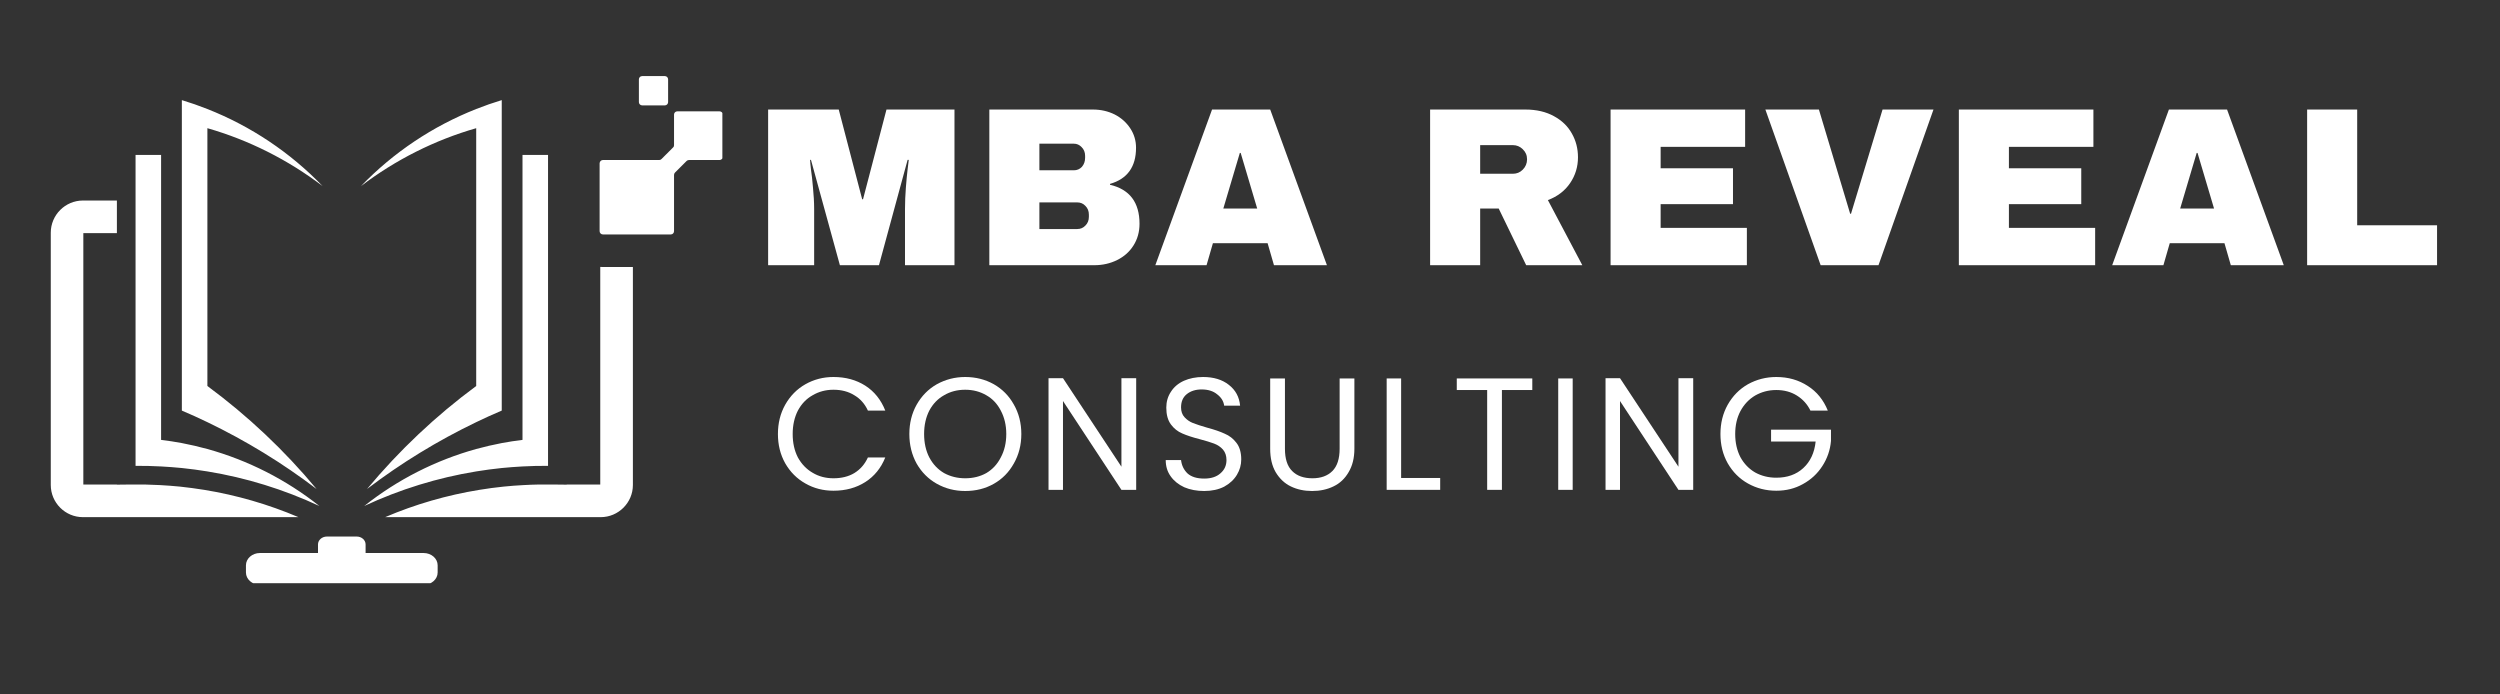
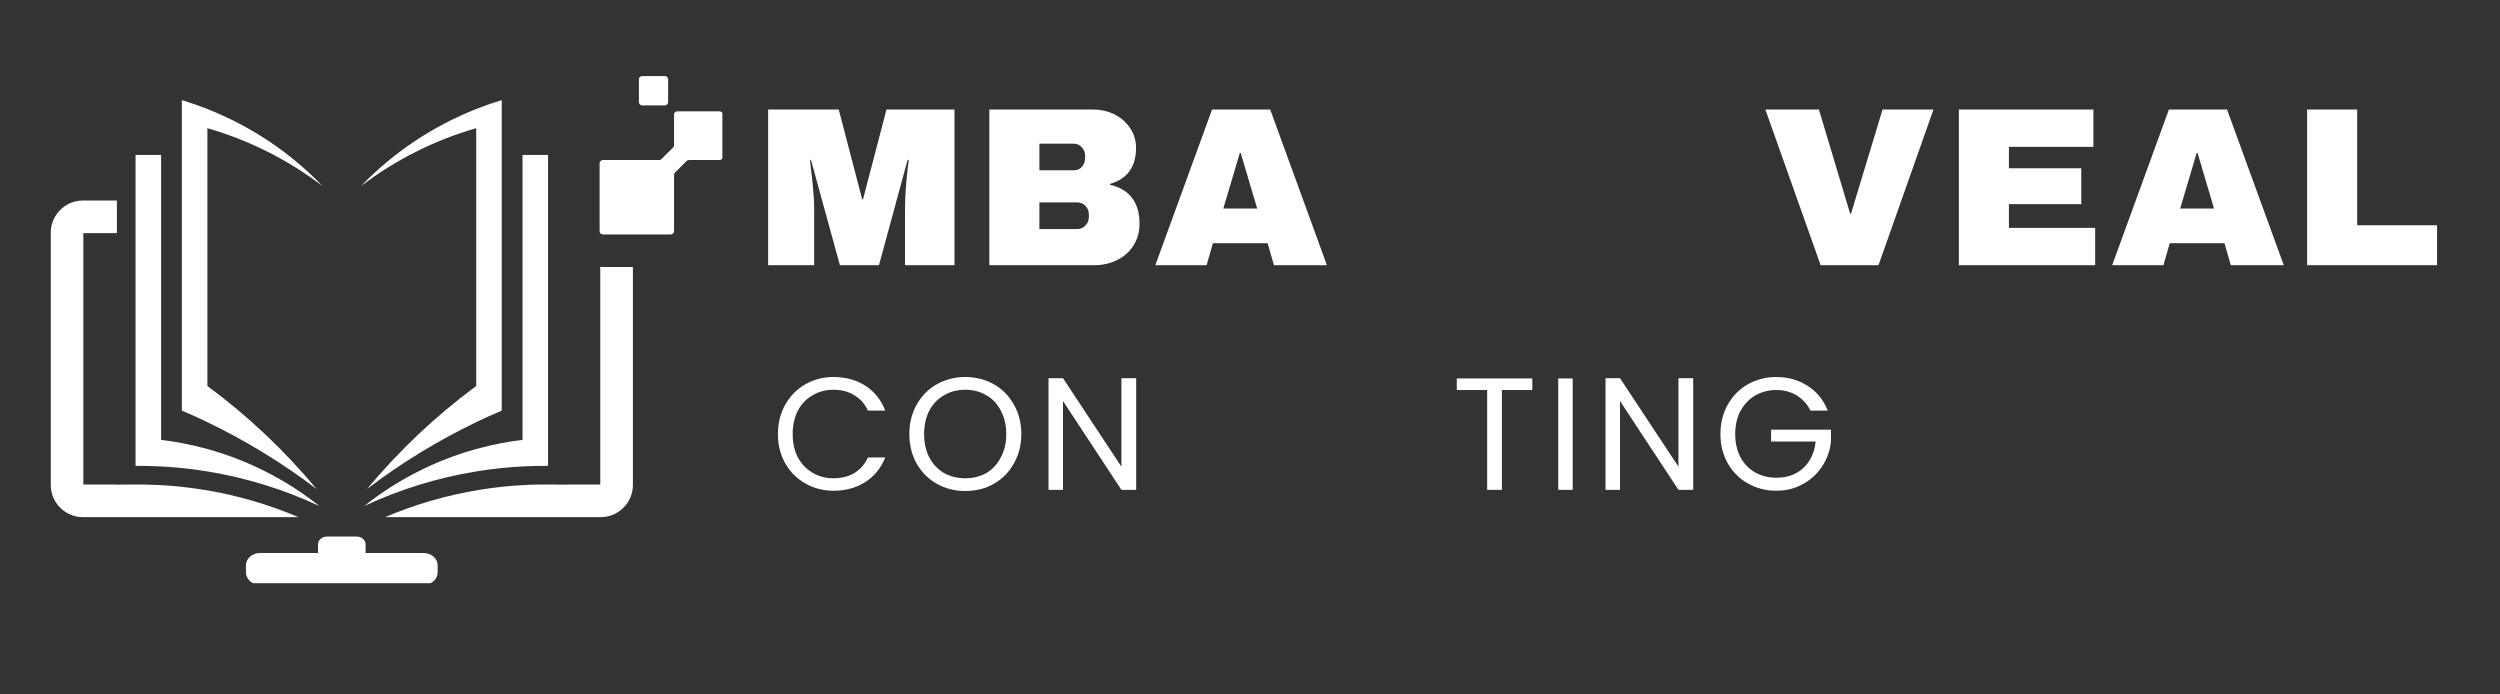
<svg xmlns="http://www.w3.org/2000/svg" width="180" viewBox="0 0 135 37.5" height="50" preserveAspectRatio="xMidYMid meet">
  <rect x="0" y="0" width="135" height="37.5" fill="#333333" stroke="none" />
  <defs>
    <g />
    <clipPath id="159db0fe03">
      <path d="M 2.742 4.105 L 39.008 4.105 L 39.008 31.492 L 2.742 31.492 Z M 2.742 4.105 " clip-rule="nonzero" />
    </clipPath>
  </defs>
  <g fill="#ffffff" fill-opacity="1">
    <g transform="translate(40.745, 14.321)">
      <g>
        <path d="M 8.125 0 L 8.125 -3.031 C 8.125 -3.406 8.141 -3.789 8.172 -4.188 C 8.203 -4.582 8.234 -4.91 8.266 -5.172 C 8.297 -5.441 8.316 -5.613 8.328 -5.688 L 8.266 -5.688 L 6.719 0 L 4.609 0 L 3.047 -5.688 L 3 -5.688 C 3 -5.613 3.016 -5.441 3.047 -5.172 C 3.086 -4.91 3.125 -4.582 3.156 -4.188 C 3.195 -3.789 3.219 -3.406 3.219 -3.031 L 3.219 0 L 0.734 0 L 0.734 -8.406 L 4.547 -8.406 L 5.812 -3.562 L 5.859 -3.562 L 7.125 -8.406 L 10.797 -8.406 L 10.797 0 Z M 8.125 0 " />
      </g>
    </g>
  </g>
  <g fill="#ffffff" fill-opacity="1">
    <g transform="translate(52.518, 14.321)">
      <g>
        <path d="M 6.5 -8.406 C 6.926 -8.406 7.316 -8.316 7.672 -8.141 C 8.023 -7.961 8.305 -7.711 8.516 -7.391 C 8.723 -7.078 8.828 -6.727 8.828 -6.344 C 8.828 -5.312 8.359 -4.66 7.422 -4.391 L 7.422 -4.344 C 8.484 -4.094 9.016 -3.391 9.016 -2.234 C 9.016 -1.797 8.906 -1.406 8.688 -1.062 C 8.477 -0.727 8.188 -0.469 7.812 -0.281 C 7.438 -0.094 7.023 0 6.578 0 L 0.906 0 L 0.906 -8.406 Z M 3.609 -5.125 L 5.469 -5.125 C 5.645 -5.125 5.789 -5.188 5.906 -5.312 C 6.02 -5.445 6.078 -5.609 6.078 -5.797 L 6.078 -5.906 C 6.078 -6.094 6.016 -6.25 5.891 -6.375 C 5.773 -6.5 5.633 -6.562 5.469 -6.562 L 3.609 -6.562 Z M 3.609 -1.953 L 5.656 -1.953 C 5.832 -1.953 5.977 -2.016 6.094 -2.141 C 6.219 -2.266 6.281 -2.422 6.281 -2.609 L 6.281 -2.734 C 6.281 -2.922 6.219 -3.078 6.094 -3.203 C 5.977 -3.328 5.832 -3.391 5.656 -3.391 L 3.609 -3.391 Z M 3.609 -1.953 " />
      </g>
    </g>
  </g>
  <g fill="#ffffff" fill-opacity="1">
    <g transform="translate(62.263, 14.321)">
      <g>
        <path d="M 6.531 0 L 6.188 -1.188 L 3.234 -1.188 L 2.891 0 L 0.125 0 L 3.188 -8.406 L 6.328 -8.406 L 9.391 0 Z M 3.797 -3.062 L 5.625 -3.062 L 4.734 -6.062 L 4.688 -6.062 Z M 3.797 -3.062 " />
      </g>
    </g>
  </g>
  <g fill="#ffffff" fill-opacity="1">
    <g transform="translate(72.009, 14.321)">
      <g />
    </g>
  </g>
  <g fill="#ffffff" fill-opacity="1">
    <g transform="translate(76.32, 14.321)">
      <g>
-         <path d="M 8.891 -5.828 C 8.891 -5.316 8.75 -4.852 8.469 -4.438 C 8.188 -4.02 7.785 -3.711 7.266 -3.516 L 9.125 0 L 6.094 0 L 4.609 -3.062 L 3.609 -3.062 L 3.609 0 L 0.906 0 L 0.906 -8.406 L 6.047 -8.406 C 6.648 -8.406 7.164 -8.285 7.594 -8.047 C 8.02 -7.816 8.344 -7.504 8.562 -7.109 C 8.781 -6.723 8.891 -6.297 8.891 -5.828 Z M 6.141 -5.719 C 6.141 -5.938 6.062 -6.117 5.906 -6.266 C 5.758 -6.41 5.582 -6.484 5.375 -6.484 L 3.609 -6.484 L 3.609 -4.938 L 5.375 -4.938 C 5.582 -4.938 5.758 -5.008 5.906 -5.156 C 6.062 -5.312 6.141 -5.5 6.141 -5.719 Z M 6.141 -5.719 " />
-       </g>
+         </g>
    </g>
  </g>
  <g fill="#ffffff" fill-opacity="1">
    <g transform="translate(86.065, 14.321)">
      <g>
-         <path d="M 0.906 -8.406 L 8.172 -8.406 L 8.172 -6.391 L 3.609 -6.391 L 3.609 -5.234 L 7.516 -5.234 L 7.516 -3.297 L 3.609 -3.297 L 3.609 -2.016 L 8.266 -2.016 L 8.266 0 L 0.906 0 Z M 0.906 -8.406 " />
-       </g>
+         </g>
    </g>
  </g>
  <g fill="#ffffff" fill-opacity="1">
    <g transform="translate(95.127, 14.321)">
      <g>
        <path d="M 3.188 0 L 0.203 -8.406 L 3.094 -8.406 L 4.781 -2.781 L 4.828 -2.781 L 6.531 -8.406 L 9.281 -8.406 L 6.312 0 Z M 3.188 0 " />
      </g>
    </g>
  </g>
  <g fill="#ffffff" fill-opacity="1">
    <g transform="translate(104.872, 14.321)">
      <g>
        <path d="M 0.906 -8.406 L 8.172 -8.406 L 8.172 -6.391 L 3.609 -6.391 L 3.609 -5.234 L 7.516 -5.234 L 7.516 -3.297 L 3.609 -3.297 L 3.609 -2.016 L 8.266 -2.016 L 8.266 0 L 0.906 0 Z M 0.906 -8.406 " />
      </g>
    </g>
  </g>
  <g fill="#ffffff" fill-opacity="1">
    <g transform="translate(113.933, 14.321)">
      <g>
        <path d="M 6.531 0 L 6.188 -1.188 L 3.234 -1.188 L 2.891 0 L 0.125 0 L 3.188 -8.406 L 6.328 -8.406 L 9.391 0 Z M 3.797 -3.062 L 5.625 -3.062 L 4.734 -6.062 L 4.688 -6.062 Z M 3.797 -3.062 " />
      </g>
    </g>
  </g>
  <g fill="#ffffff" fill-opacity="1">
    <g transform="translate(123.679, 14.321)">
      <g>
        <path d="M 0.906 -8.406 L 3.609 -8.406 L 3.609 -2.156 L 7.922 -2.156 L 7.922 0 L 0.906 0 Z M 0.906 -8.406 " />
      </g>
    </g>
  </g>
  <g fill="#ffffff" fill-opacity="1">
    <g transform="translate(41.633, 26.452)">
      <g>
        <path d="M 0.375 -3.016 C 0.375 -3.598 0.504 -4.125 0.766 -4.594 C 1.035 -5.07 1.398 -5.441 1.859 -5.703 C 2.316 -5.961 2.82 -6.094 3.375 -6.094 C 4.031 -6.094 4.602 -5.938 5.094 -5.625 C 5.582 -5.312 5.941 -4.863 6.172 -4.281 L 5.234 -4.281 C 5.066 -4.645 4.82 -4.922 4.5 -5.109 C 4.188 -5.305 3.812 -5.406 3.375 -5.406 C 2.957 -5.406 2.582 -5.305 2.25 -5.109 C 1.914 -4.922 1.648 -4.645 1.453 -4.281 C 1.266 -3.914 1.172 -3.492 1.172 -3.016 C 1.172 -2.535 1.266 -2.113 1.453 -1.75 C 1.648 -1.395 1.914 -1.117 2.25 -0.922 C 2.582 -0.723 2.957 -0.625 3.375 -0.625 C 3.812 -0.625 4.188 -0.719 4.5 -0.906 C 4.82 -1.102 5.066 -1.383 5.234 -1.75 L 6.172 -1.75 C 5.941 -1.176 5.582 -0.734 5.094 -0.422 C 4.602 -0.109 4.031 0.047 3.375 0.047 C 2.82 0.047 2.316 -0.082 1.859 -0.344 C 1.398 -0.602 1.035 -0.969 0.766 -1.438 C 0.504 -1.906 0.375 -2.43 0.375 -3.016 Z M 0.375 -3.016 " />
      </g>
    </g>
  </g>
  <g fill="#ffffff" fill-opacity="1">
    <g transform="translate(48.73, 26.452)">
      <g>
        <path d="M 3.391 0.062 C 2.836 0.062 2.328 -0.066 1.859 -0.328 C 1.398 -0.586 1.035 -0.953 0.766 -1.422 C 0.504 -1.898 0.375 -2.43 0.375 -3.016 C 0.375 -3.598 0.504 -4.125 0.766 -4.594 C 1.035 -5.07 1.398 -5.441 1.859 -5.703 C 2.328 -5.961 2.836 -6.094 3.391 -6.094 C 3.961 -6.094 4.477 -5.961 4.938 -5.703 C 5.395 -5.441 5.754 -5.078 6.016 -4.609 C 6.285 -4.141 6.422 -3.609 6.422 -3.016 C 6.422 -2.422 6.285 -1.891 6.016 -1.422 C 5.754 -0.953 5.395 -0.586 4.938 -0.328 C 4.477 -0.066 3.961 0.062 3.391 0.062 Z M 3.391 -0.625 C 3.816 -0.625 4.195 -0.719 4.531 -0.906 C 4.863 -1.102 5.125 -1.383 5.312 -1.75 C 5.508 -2.113 5.609 -2.535 5.609 -3.016 C 5.609 -3.492 5.508 -3.914 5.312 -4.281 C 5.125 -4.645 4.863 -4.922 4.531 -5.109 C 4.195 -5.305 3.816 -5.406 3.391 -5.406 C 2.961 -5.406 2.582 -5.305 2.25 -5.109 C 1.914 -4.922 1.648 -4.645 1.453 -4.281 C 1.266 -3.914 1.172 -3.492 1.172 -3.016 C 1.172 -2.535 1.266 -2.113 1.453 -1.75 C 1.648 -1.383 1.914 -1.102 2.25 -0.906 C 2.594 -0.719 2.973 -0.625 3.391 -0.625 Z M 3.391 -0.625 " />
      </g>
    </g>
  </g>
  <g fill="#ffffff" fill-opacity="1">
    <g transform="translate(55.948, 26.452)">
      <g>
        <path d="M 5.406 0 L 4.609 0 L 1.453 -4.797 L 1.453 0 L 0.672 0 L 0.672 -6.031 L 1.453 -6.031 L 4.609 -1.25 L 4.609 -6.031 L 5.406 -6.031 Z M 5.406 0 " />
      </g>
    </g>
  </g>
  <g fill="#ffffff" fill-opacity="1">
    <g transform="translate(62.449, 26.452)">
      <g>
-         <path d="M 2.578 0.062 C 2.18 0.062 1.82 -0.004 1.5 -0.141 C 1.188 -0.285 0.941 -0.484 0.766 -0.734 C 0.586 -0.984 0.5 -1.273 0.5 -1.609 L 1.328 -1.609 C 1.359 -1.328 1.473 -1.086 1.672 -0.891 C 1.879 -0.703 2.18 -0.609 2.578 -0.609 C 2.953 -0.609 3.242 -0.703 3.453 -0.891 C 3.672 -1.078 3.781 -1.316 3.781 -1.609 C 3.781 -1.836 3.719 -2.023 3.594 -2.172 C 3.469 -2.316 3.305 -2.426 3.109 -2.5 C 2.922 -2.57 2.664 -2.648 2.344 -2.734 C 1.945 -2.836 1.629 -2.941 1.391 -3.047 C 1.148 -3.148 0.945 -3.312 0.781 -3.531 C 0.613 -3.758 0.531 -4.062 0.531 -4.438 C 0.531 -4.758 0.613 -5.047 0.781 -5.297 C 0.945 -5.555 1.18 -5.754 1.484 -5.891 C 1.785 -6.023 2.129 -6.094 2.516 -6.094 C 3.086 -6.094 3.551 -5.953 3.906 -5.672 C 4.27 -5.391 4.473 -5.016 4.516 -4.547 L 3.656 -4.547 C 3.625 -4.785 3.5 -4.988 3.281 -5.156 C 3.07 -5.332 2.789 -5.422 2.438 -5.422 C 2.113 -5.422 1.848 -5.336 1.641 -5.172 C 1.43 -5.004 1.328 -4.766 1.328 -4.453 C 1.328 -4.234 1.391 -4.055 1.516 -3.922 C 1.641 -3.785 1.789 -3.68 1.969 -3.609 C 2.156 -3.535 2.41 -3.453 2.734 -3.359 C 3.129 -3.254 3.445 -3.145 3.688 -3.031 C 3.938 -2.926 4.145 -2.766 4.312 -2.547 C 4.488 -2.328 4.578 -2.023 4.578 -1.641 C 4.578 -1.348 4.5 -1.07 4.344 -0.812 C 4.188 -0.551 3.957 -0.336 3.656 -0.172 C 3.352 -0.016 2.992 0.062 2.578 0.062 Z M 2.578 0.062 " />
-       </g>
+         </g>
    </g>
  </g>
  <g fill="#ffffff" fill-opacity="1">
    <g transform="translate(67.949, 26.452)">
      <g>
-         <path d="M 1.438 -6.016 L 1.438 -2.219 C 1.438 -1.676 1.566 -1.273 1.828 -1.016 C 2.086 -0.754 2.453 -0.625 2.922 -0.625 C 3.379 -0.625 3.738 -0.754 4 -1.016 C 4.258 -1.273 4.391 -1.676 4.391 -2.219 L 4.391 -6.016 L 5.188 -6.016 L 5.188 -2.219 C 5.188 -1.719 5.082 -1.297 4.875 -0.953 C 4.676 -0.609 4.406 -0.352 4.062 -0.188 C 3.719 -0.02 3.332 0.062 2.906 0.062 C 2.477 0.062 2.094 -0.02 1.75 -0.188 C 1.414 -0.352 1.145 -0.609 0.938 -0.953 C 0.738 -1.297 0.641 -1.719 0.641 -2.219 L 0.641 -6.016 Z M 1.438 -6.016 " />
-       </g>
+         </g>
    </g>
  </g>
  <g fill="#ffffff" fill-opacity="1">
    <g transform="translate(74.208, 26.452)">
      <g>
-         <path d="M 1.453 -0.641 L 3.562 -0.641 L 3.562 0 L 0.672 0 L 0.672 -6.016 L 1.453 -6.016 Z M 1.453 -0.641 " />
-       </g>
+         </g>
    </g>
  </g>
  <g fill="#ffffff" fill-opacity="1">
    <g transform="translate(78.369, 26.452)">
      <g>
        <path d="M 4.375 -6.016 L 4.375 -5.391 L 2.734 -5.391 L 2.734 0 L 1.938 0 L 1.938 -5.391 L 0.297 -5.391 L 0.297 -6.016 Z M 4.375 -6.016 " />
      </g>
    </g>
  </g>
  <g fill="#ffffff" fill-opacity="1">
    <g transform="translate(83.472, 26.452)">
      <g>
        <path d="M 1.453 -6.016 L 1.453 0 L 0.672 0 L 0.672 -6.016 Z M 1.453 -6.016 " />
      </g>
    </g>
  </g>
  <g fill="#ffffff" fill-opacity="1">
    <g transform="translate(86.027, 26.452)">
      <g>
        <path d="M 5.406 0 L 4.609 0 L 1.453 -4.797 L 1.453 0 L 0.672 0 L 0.672 -6.031 L 1.453 -6.031 L 4.609 -1.25 L 4.609 -6.031 L 5.406 -6.031 Z M 5.406 0 " />
      </g>
    </g>
  </g>
  <g fill="#ffffff" fill-opacity="1">
    <g transform="translate(92.529, 26.452)">
      <g>
        <path d="M 5.234 -4.281 C 5.066 -4.625 4.82 -4.895 4.5 -5.094 C 4.188 -5.289 3.816 -5.391 3.391 -5.391 C 2.973 -5.391 2.594 -5.289 2.25 -5.094 C 1.914 -4.895 1.648 -4.613 1.453 -4.25 C 1.266 -3.895 1.172 -3.484 1.172 -3.016 C 1.172 -2.547 1.266 -2.129 1.453 -1.766 C 1.648 -1.41 1.914 -1.133 2.25 -0.938 C 2.594 -0.75 2.973 -0.656 3.391 -0.656 C 3.984 -0.656 4.469 -0.828 4.844 -1.172 C 5.227 -1.523 5.453 -2.004 5.516 -2.609 L 3.109 -2.609 L 3.109 -3.25 L 6.344 -3.25 L 6.344 -2.641 C 6.301 -2.148 6.145 -1.695 5.875 -1.281 C 5.613 -0.875 5.266 -0.551 4.828 -0.312 C 4.398 -0.07 3.922 0.047 3.391 0.047 C 2.836 0.047 2.328 -0.082 1.859 -0.344 C 1.398 -0.602 1.035 -0.969 0.766 -1.438 C 0.504 -1.906 0.375 -2.43 0.375 -3.016 C 0.375 -3.598 0.504 -4.125 0.766 -4.594 C 1.035 -5.07 1.398 -5.441 1.859 -5.703 C 2.328 -5.961 2.836 -6.094 3.391 -6.094 C 4.035 -6.094 4.602 -5.93 5.094 -5.609 C 5.582 -5.297 5.941 -4.852 6.172 -4.281 Z M 5.234 -4.281 " />
      </g>
    </g>
  </g>
  <g clip-path="url(#159db0fe03)">
    <path fill="#ffffff" d="M 4.5 26.164 L 4.5 12.59 L 6.312 12.59 L 6.312 10.828 L 4.477 10.828 C 3.52 10.832 2.742 11.609 2.742 12.566 L 2.742 26.191 C 2.742 27.145 3.52 27.926 4.477 27.926 L 16.117 27.926 C 14.488 27.234 12.781 26.738 11.035 26.453 C 10.598 26.383 10.16 26.324 9.719 26.277 C 9.359 26.242 9.004 26.215 8.645 26.195 C 8.367 26.18 8.094 26.172 7.816 26.164 L 7.02 26.164 L 6.312 26.172 L 6.312 26.164 Z M 25.715 22.797 C 23.637 23.797 21.66 25.004 19.82 26.406 C 21.559 24.32 23.535 22.453 25.715 20.844 L 25.715 6.922 C 23.473 7.566 21.359 8.629 19.492 10.051 C 21.246 8.23 23.371 6.812 25.715 5.887 C 26.168 5.707 26.629 5.547 27.094 5.406 L 27.094 22.172 C 26.629 22.367 26.172 22.578 25.715 22.797 Z M 32.414 26.164 L 32.414 14.414 C 32.461 14.418 32.508 14.418 32.555 14.418 L 34.176 14.418 L 34.176 26.191 C 34.176 27.145 33.395 27.926 32.438 27.926 L 20.797 27.926 C 22.426 27.23 24.133 26.738 25.879 26.453 C 26.316 26.379 26.754 26.324 27.195 26.277 C 27.555 26.242 27.91 26.211 28.27 26.195 C 28.547 26.18 28.824 26.168 29.098 26.164 L 29.895 26.164 L 30.602 26.172 L 30.602 26.164 Z M 28.215 23.754 L 28.215 8.367 L 29.594 8.367 L 29.594 25.156 C 29.133 25.152 28.676 25.164 28.215 25.188 C 27.84 25.207 27.469 25.238 27.094 25.273 C 26.633 25.32 26.172 25.383 25.715 25.457 C 23.629 25.797 21.594 26.426 19.668 27.324 C 21.465 25.898 23.523 24.855 25.715 24.246 C 26.172 24.121 26.629 24.016 27.094 23.926 C 27.465 23.855 27.84 23.801 28.215 23.754 Z M 14.035 29.863 L 17.172 29.863 L 17.172 29.398 C 17.172 29.164 17.387 28.973 17.656 28.973 L 19.262 28.973 C 19.527 28.973 19.742 29.164 19.742 29.398 L 19.742 29.863 L 22.879 29.863 C 23.293 29.863 23.633 30.16 23.633 30.527 L 23.633 30.914 C 23.633 31.281 23.293 31.578 22.879 31.578 L 14.035 31.578 C 13.621 31.578 13.281 31.281 13.281 30.914 L 13.281 30.527 C 13.281 30.16 13.621 29.863 14.035 29.863 Z M 8.699 23.754 L 8.699 8.367 L 7.32 8.367 L 7.32 25.156 C 7.781 25.152 8.238 25.164 8.699 25.188 C 9.074 25.207 9.449 25.238 9.82 25.273 C 10.281 25.32 10.742 25.383 11.199 25.457 C 13.285 25.797 15.32 26.426 17.246 27.324 C 15.449 25.898 13.391 24.855 11.199 24.246 C 10.746 24.121 10.285 24.016 9.82 23.926 C 9.449 23.855 9.074 23.801 8.699 23.754 Z M 34.676 4.109 L 35.906 4.109 C 36 4.109 36.078 4.188 36.078 4.285 L 36.078 5.516 C 36.078 5.609 36 5.691 35.906 5.691 L 34.676 5.691 C 34.578 5.691 34.5 5.609 34.5 5.516 L 34.5 4.285 C 34.5 4.188 34.578 4.109 34.676 4.109 Z M 32.555 8.641 L 35.598 8.641 C 35.645 8.641 35.688 8.625 35.719 8.59 L 36.348 7.961 C 36.383 7.93 36.398 7.887 36.398 7.84 L 36.398 6.184 C 36.398 6.09 36.477 6.012 36.574 6.012 L 38.855 6.012 C 38.953 6.012 39.031 6.09 39.031 6.184 L 39.031 8.469 C 39.031 8.562 38.953 8.641 38.855 8.641 L 37.203 8.641 C 37.156 8.641 37.113 8.66 37.078 8.691 L 36.449 9.32 C 36.418 9.355 36.398 9.395 36.398 9.445 L 36.398 12.484 C 36.398 12.582 36.32 12.66 36.227 12.66 L 32.555 12.66 C 32.461 12.66 32.379 12.582 32.379 12.484 L 32.379 8.816 C 32.383 8.719 32.461 8.641 32.555 8.641 Z M 11.199 22.797 C 13.277 23.797 15.254 25.004 17.094 26.406 C 15.359 24.32 13.379 22.453 11.199 20.844 L 11.199 6.922 C 13.441 7.566 15.555 8.629 17.422 10.051 C 15.668 8.23 13.543 6.812 11.199 5.887 C 10.746 5.707 10.285 5.547 9.82 5.406 L 9.82 22.172 C 10.285 22.367 10.742 22.578 11.199 22.797 Z M 11.199 22.797 " fill-opacity="1" fill-rule="evenodd" />
  </g>
</svg>